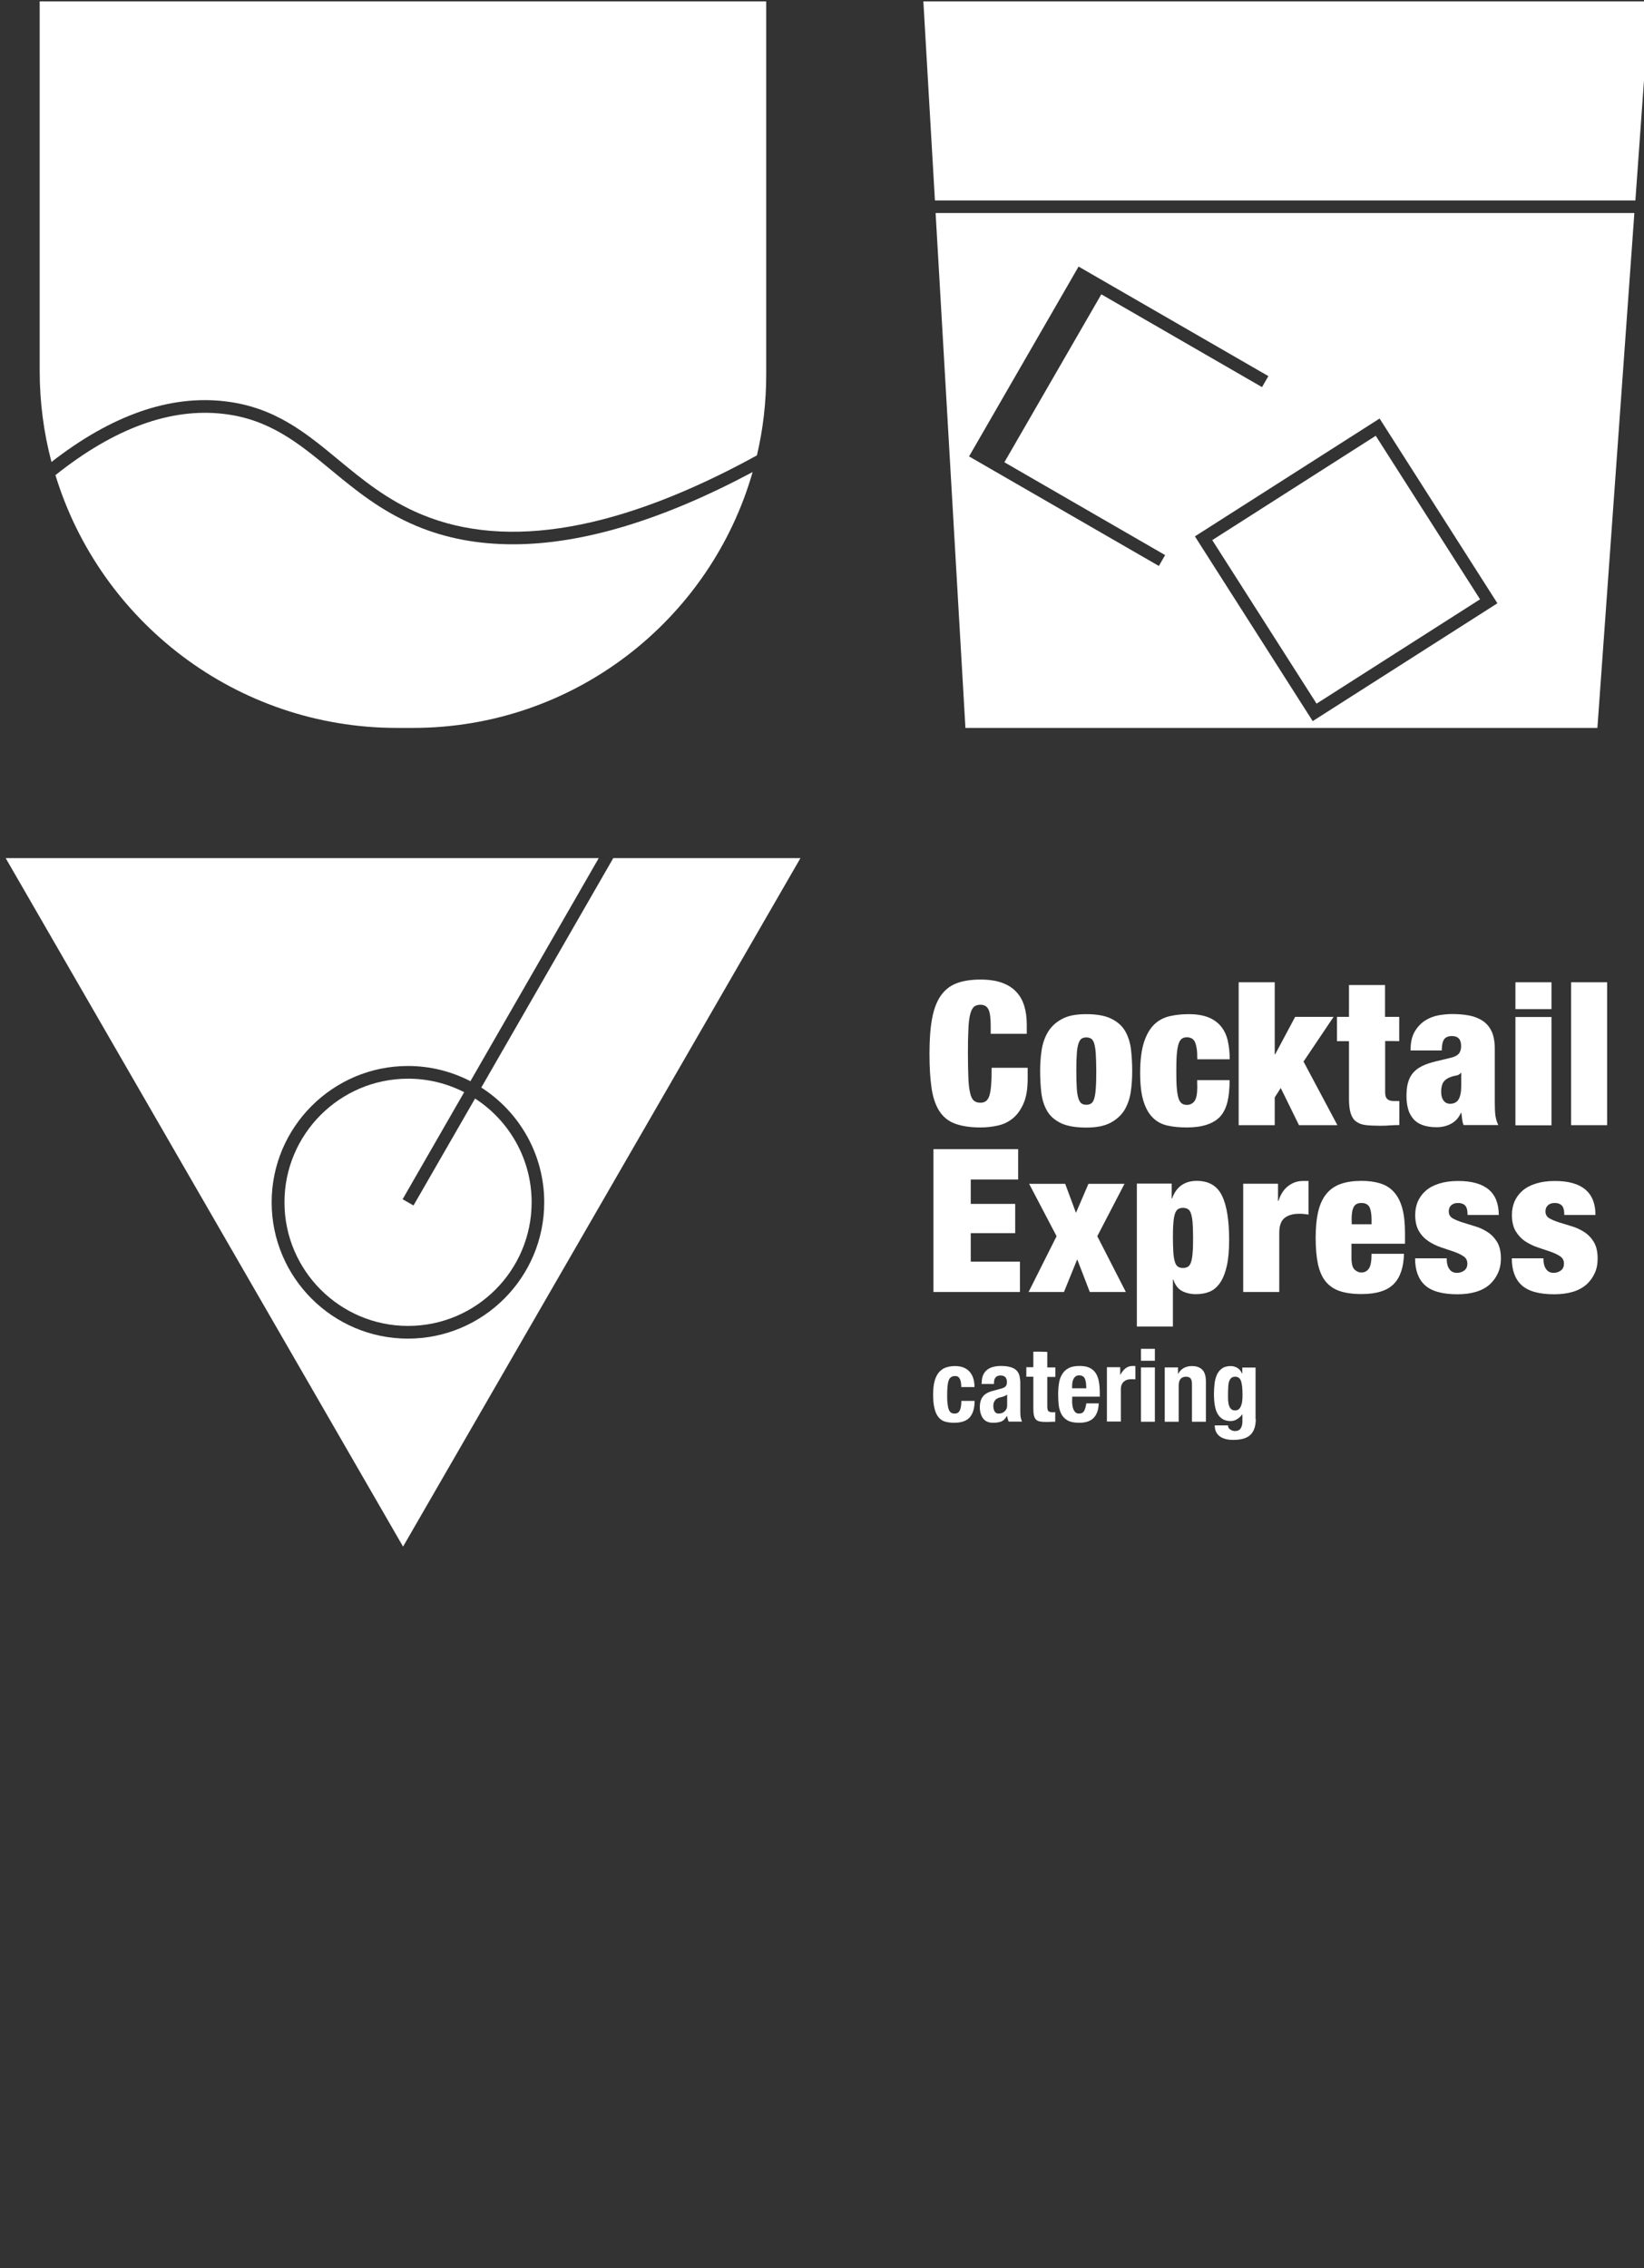
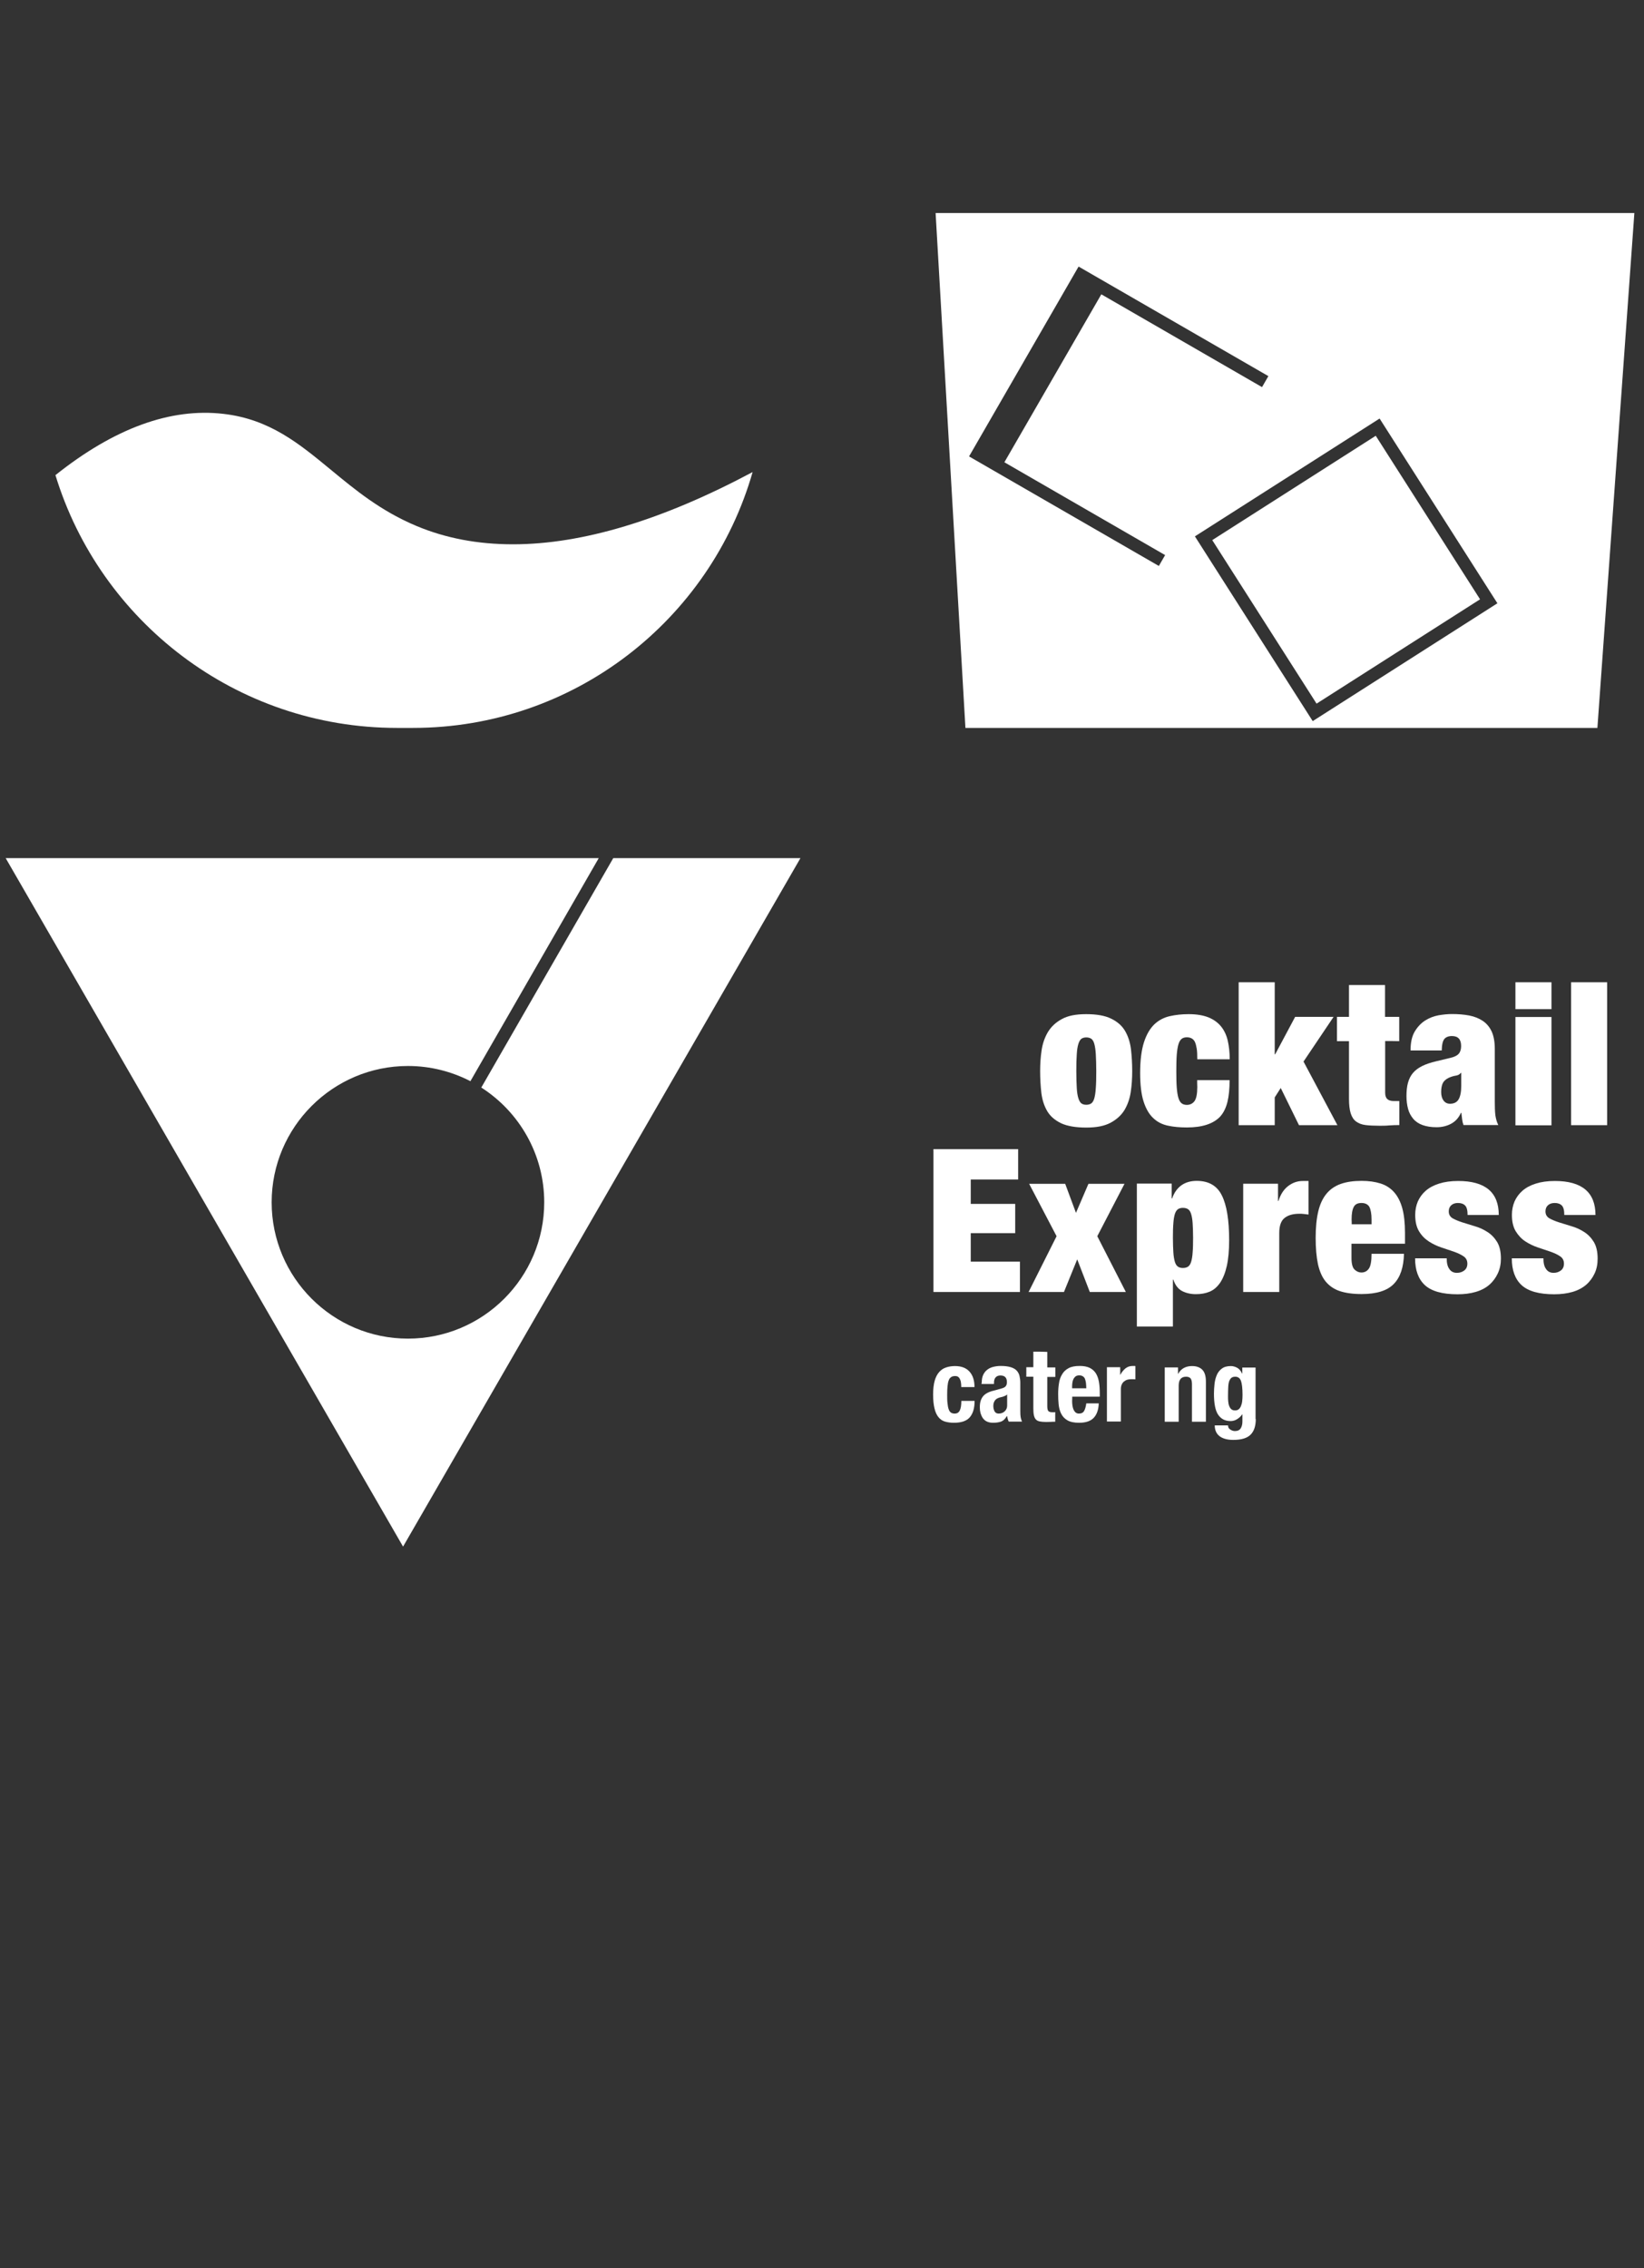
<svg xmlns="http://www.w3.org/2000/svg" viewBox="0 0 145.00 200.00" data-guides="{&quot;vertical&quot;:[],&quot;horizontal&quot;:[]}">
  <rect x="0" y="0" width="145.00" height="200.00" fill="#333333" stroke="none" />
  <defs />
  <path fill="rgb(255, 255, 255)" stroke="none" fill-opacity="1" stroke-width="1" stroke-opacity="1" color="rgb(51, 51, 51)" class="cls-1" x="89.62" y="28.03" width="17.1" height="17.1" id="tSvg154601063e3" title="Rectangle 1" d="M88.586 40.761C91.436 35.825 94.286 30.889 97.136 25.952C102.072 28.802 107.009 31.652 111.945 34.502C109.095 39.439 106.245 44.375 103.395 49.311C98.459 46.461 93.522 43.611 88.586 40.761Z" style="transform-origin: -5827.23px -4877.37px;" />
  <path fill="rgb(255, 255, 255)" stroke="none" fill-opacity="1" stroke-width="1" stroke-opacity="1" color="rgb(51, 51, 51)" class="cls-1" id="tSvg482e790815" title="Path 1" d="M82.52 18.785C83.397 33.918 84.273 49.052 85.15 64.185C103.73 64.185 122.31 64.185 140.89 64.185C141.977 49.052 143.063 33.918 144.15 18.785C123.603 18.785 103.057 18.785 82.52 18.785ZM85.47 40.245C88.69 34.665 91.91 29.085 95.13 23.505C100.71 26.725 106.29 29.945 111.87 33.165C108.65 38.745 105.43 44.325 102.21 49.905C96.63 46.685 91.05 43.465 85.47 40.245ZM115.78 63.585C112.317 58.155 108.853 52.725 105.39 47.295C110.82 43.832 116.25 40.368 121.68 36.905C125.143 42.335 128.607 47.765 132.07 53.195C126.64 56.658 121.21 60.122 115.78 63.585ZM106.92 47.625C109.987 52.432 113.053 57.238 116.12 62.045C120.927 58.978 125.733 55.912 130.54 52.845C127.473 48.038 124.407 43.232 121.34 38.425C116.533 41.492 111.727 44.558 106.92 47.625Z" />
-   <path fill="rgb(255, 255, 255)" stroke="none" fill-opacity="1" stroke-width="1" stroke-opacity="1" color="rgb(51, 51, 51)" class="cls-1" id="tSvge5e80d6a5e" title="Path 2" d="M145.5 0.125C145.08 5.975 144.66 11.825 144.24 17.675C123.647 17.675 103.053 17.675 82.46 17.675C82.12 11.825 81.78 5.975 81.44 0.125C102.793 0.125 124.147 0.125 145.5 0.125Z" />
  <path fill="rgb(255, 255, 255)" stroke="none" fill-opacity="1" stroke-width="1" stroke-opacity="1" color="rgb(51, 51, 51)" class="cls-1" id="tSvg171135757e9" title="Path 3" d="M66.38 41.625C62.65 54.655 50.64 64.185 36.42 64.185C35.953 64.185 35.487 64.185 35.02 64.185C20.83 64.185 8.83 54.795 4.89 41.895C10.07 37.765 15.04 35.945 19.72 36.495C23.79 36.965 26.39 39.125 29.16 41.405C31.34 43.205 33.59 45.065 36.75 46.385C39.33 47.465 42.16 47.995 45.24 47.995C51.36 47.995 58.43 45.865 66.38 41.625Z" />
-   <path fill="rgb(255, 255, 255)" stroke="none" fill-opacity="1" stroke-width="1" stroke-opacity="1" color="rgb(51, 51, 51)" class="cls-1" id="tSvgf9b4f1a4a9" title="Path 4" d="M67.58 0.125C67.58 11.092 67.58 22.058 67.58 33.025C67.58 35.475 67.3 37.865 66.76 40.155C54.7 46.775 44.75 48.525 37.16 45.355C34.16 44.105 31.97 42.295 29.85 40.545C26.96 38.155 24.23 35.895 19.83 35.385C14.96 34.815 9.83 36.615 4.54 40.735C3.86 38.165 3.5 35.465 3.5 32.685C3.5 21.832 3.5 10.978 3.5 0.125C24.853 0.125 46.207 0.125 67.58 0.125Z" />
-   <path fill="rgb(255, 255, 255)" stroke="none" fill-opacity="1" stroke-width="1" stroke-opacity="1" color="rgb(51, 51, 51)" class="cls-1" id="tSvgcca48750f0" title="Path 5" d="M46.89 106.015C46.89 112.025 42 116.915 35.99 116.915C29.98 116.915 25.09 112.025 25.09 106.015C25.09 100.005 29.98 95.115 35.99 95.115C37.77 95.115 39.45 95.545 40.94 96.305C39.13 99.452 37.32 102.598 35.51 105.745C35.83 105.928 36.15 106.112 36.47 106.295C38.28 103.152 40.09 100.008 41.9 96.865C44.9 98.805 46.89 102.185 46.89 106.015Z" />
  <path fill="rgb(255, 255, 255)" stroke="none" fill-opacity="1" stroke-width="1" stroke-opacity="1" color="rgb(51, 51, 51)" class="cls-1" id="tSvg3441550831" title="Path 6" d="M70.6 75.665C58.917 95.902 47.233 116.138 35.55 136.375C23.867 116.138 12.183 95.902 0.5 75.665C17.937 75.665 35.373 75.665 52.81 75.665C49.037 82.222 45.263 88.778 41.49 95.335C39.84 94.485 37.97 93.995 35.98 93.995C29.36 93.995 23.96 99.385 23.96 106.015C23.96 112.645 29.35 118.035 35.98 118.035C42.61 118.035 48 112.645 48 106.015C48 101.775 45.79 98.035 42.45 95.895C46.33 89.152 50.21 82.408 54.09 75.665C59.593 75.665 65.097 75.665 70.6 75.665Z" />
-   <path fill="rgb(255, 255, 255)" stroke="none" fill-opacity="1" stroke-width="1" stroke-opacity="1" color="rgb(51, 51, 51)" class="cls-1" id="tSvg178b6af24f1" title="Path 7" d="M87.46 94.155C87.46 94.755 87.45 95.255 87.42 95.645C87.39 96.035 87.34 96.355 87.27 96.585C87.2 96.815 87.1 96.985 86.97 97.085C86.84 97.185 86.68 97.235 86.48 97.235C86.23 97.235 86.04 97.175 85.89 97.045C85.74 96.915 85.63 96.685 85.56 96.355C85.48 96.025 85.43 95.585 85.41 95.025C85.39 94.465 85.37 93.765 85.37 92.915C85.37 92.065 85.38 91.365 85.41 90.805C85.43 90.245 85.48 89.805 85.56 89.475C85.64 89.145 85.75 88.915 85.89 88.785C86.04 88.655 86.23 88.595 86.48 88.595C86.8 88.595 87.03 88.725 87.17 88.985C87.31 89.245 87.38 89.735 87.38 90.445C87.38 90.682 87.38 90.918 87.38 91.155C88.44 91.155 89.5 91.155 90.56 91.155C90.56 90.888 90.56 90.622 90.56 90.355C90.56 89.745 90.49 89.195 90.34 88.705C90.19 88.215 89.96 87.795 89.63 87.455C89.31 87.105 88.88 86.835 88.37 86.655C87.85 86.465 87.22 86.375 86.48 86.375C85.63 86.375 84.92 86.485 84.34 86.715C83.76 86.945 83.3 87.315 82.95 87.835C82.6 88.355 82.35 89.025 82.2 89.865C82.05 90.695 81.98 91.715 81.98 92.915C81.98 94.115 82.04 95.095 82.16 95.925C82.28 96.755 82.51 97.435 82.84 97.955C83.17 98.475 83.63 98.855 84.22 99.075C84.81 99.295 85.56 99.415 86.48 99.415C87.01 99.415 87.53 99.355 88.02 99.245C88.52 99.135 88.97 98.915 89.35 98.595C89.74 98.275 90.05 97.825 90.29 97.265C90.53 96.705 90.64 95.975 90.64 95.095C90.64 94.782 90.64 94.468 90.64 94.155C89.58 94.155 88.52 94.155 87.46 94.155Z" />
  <path fill="rgb(255, 255, 255)" stroke="none" fill-opacity="1" stroke-width="1" stroke-opacity="1" color="rgb(51, 51, 51)" class="cls-1" id="tSvg3b396d635f" title="Path 8" d="M99.75 92.505C99.67 91.895 99.5 91.365 99.23 90.905C98.96 90.445 98.55 90.085 98.01 89.825C97.47 89.555 96.73 89.425 95.8 89.425C94.87 89.425 94.19 89.565 93.66 89.855C93.12 90.145 92.72 90.525 92.43 90.995C92.15 91.465 91.96 92.005 91.87 92.605C91.78 93.205 91.74 93.815 91.74 94.445C91.74 95.135 91.78 95.785 91.85 96.395C91.93 97.005 92.1 97.525 92.37 97.985C92.64 98.435 93.05 98.785 93.59 99.045C94.13 99.295 94.87 99.425 95.8 99.425C96.73 99.425 97.41 99.285 97.94 99.005C98.47 98.725 98.88 98.355 99.17 97.895C99.45 97.425 99.64 96.895 99.73 96.295C99.82 95.695 99.86 95.085 99.86 94.455C99.86 93.765 99.82 93.115 99.75 92.505ZM96.65 95.925C96.63 96.305 96.58 96.615 96.52 96.835C96.46 97.055 96.36 97.215 96.25 97.295C96.13 97.375 95.98 97.415 95.81 97.415C95.64 97.415 95.49 97.375 95.38 97.295C95.27 97.215 95.18 97.055 95.11 96.835C95.04 96.615 94.99 96.305 94.97 95.925C94.95 95.545 94.93 95.055 94.93 94.455C94.93 93.855 94.94 93.365 94.97 92.975C94.99 92.585 95.04 92.285 95.11 92.055C95.18 91.835 95.27 91.675 95.38 91.595C95.49 91.515 95.64 91.475 95.81 91.475C95.98 91.475 96.13 91.515 96.25 91.595C96.37 91.675 96.46 91.835 96.52 92.055C96.58 92.275 96.63 92.585 96.65 92.975C96.67 93.365 96.69 93.855 96.69 94.455C96.69 95.055 96.68 95.545 96.65 95.925Z" />
  <path fill="rgb(255, 255, 255)" stroke="none" fill-opacity="1" stroke-width="1" stroke-opacity="1" color="rgb(51, 51, 51)" class="cls-1" id="tSvg12b91f426cf" title="Path 9" d="M105.6 95.845C105.6 96.445 105.52 96.855 105.36 97.085C105.2 97.305 104.97 97.425 104.68 97.425C104.5 97.425 104.35 97.385 104.23 97.295C104.11 97.205 104.01 97.055 103.94 96.825C103.87 96.605 103.82 96.295 103.79 95.915C103.76 95.535 103.75 95.045 103.75 94.455C103.75 93.865 103.76 93.385 103.79 92.995C103.82 92.615 103.87 92.305 103.94 92.075C104.01 91.845 104.11 91.685 104.23 91.595C104.35 91.505 104.5 91.465 104.68 91.465C105.02 91.465 105.26 91.605 105.39 91.875C105.46 92.025 105.51 92.225 105.55 92.465C105.59 92.705 105.6 93.025 105.6 93.405C106.553 93.405 107.507 93.405 108.46 93.405C108.46 92.805 108.4 92.265 108.29 91.775C108.18 91.285 107.98 90.865 107.71 90.525C107.43 90.175 107.06 89.905 106.6 89.715C106.13 89.525 105.55 89.425 104.84 89.425C104.24 89.425 103.68 89.485 103.16 89.605C102.64 89.725 102.19 89.965 101.81 90.325C101.43 90.695 101.12 91.215 100.9 91.895C100.68 92.575 100.56 93.485 100.56 94.615C100.56 95.645 100.66 96.485 100.86 97.115C101.06 97.745 101.34 98.235 101.7 98.575C102.06 98.925 102.49 99.145 103 99.255C103.5 99.365 104.06 99.415 104.68 99.415C106.03 99.415 107.01 99.095 107.61 98.465C107.92 98.125 108.13 97.685 108.26 97.165C108.39 96.635 108.45 95.995 108.45 95.245C107.497 95.245 106.543 95.245 105.59 95.245C105.59 95.452 105.59 95.658 105.6 95.845Z" />
  <path fill="rgb(255, 255, 255)" stroke="none" fill-opacity="1" stroke-width="1" stroke-opacity="1" color="rgb(51, 51, 51)" class="cls-1" id="tSvg1244e9139d8" title="Path 10" d="M114.97 93.605C115.853 92.292 116.737 90.978 117.62 89.665C116.49 89.665 115.36 89.665 114.23 89.665C113.643 90.765 113.057 91.865 112.47 92.965C112.457 92.965 112.443 92.965 112.43 92.965C112.43 90.848 112.43 88.732 112.43 86.615C111.37 86.615 110.31 86.615 109.25 86.615C109.25 90.815 109.25 95.015 109.25 99.215C110.31 99.215 111.37 99.215 112.43 99.215C112.43 98.398 112.43 97.582 112.43 96.765C112.607 96.488 112.783 96.212 112.96 95.935C113.497 97.028 114.033 98.122 114.57 99.215C115.7 99.215 116.83 99.215 117.96 99.215C116.967 97.345 115.973 95.475 114.97 93.605Z" />
  <path fill="rgb(255, 255, 255)" stroke="none" fill-opacity="1" stroke-width="1" stroke-opacity="1" color="rgb(51, 51, 51)" class="cls-1" id="tSvg18bf339e08b" title="Path 11" d="M123.41 91.805C123.41 91.092 123.41 90.378 123.41 89.665C122.993 89.665 122.577 89.665 122.16 89.665C122.16 88.728 122.16 87.792 122.16 86.855C121.1 86.855 120.04 86.855 118.98 86.855C118.98 87.792 118.98 88.728 118.98 89.665C118.627 89.665 118.273 89.665 117.92 89.665C117.92 90.378 117.92 91.092 117.92 91.805C118.273 91.805 118.627 91.805 118.98 91.805C118.98 93.498 118.98 95.192 118.98 96.885C118.98 97.415 119.03 97.845 119.13 98.165C119.23 98.485 119.39 98.735 119.61 98.895C119.83 99.055 120.11 99.165 120.45 99.205C120.79 99.245 121.2 99.265 121.69 99.265C121.96 99.265 122.24 99.265 122.54 99.235C122.83 99.215 123.13 99.205 123.42 99.205C123.42 98.498 123.42 97.792 123.42 97.085C123.257 97.085 123.093 97.085 122.93 97.085C122.67 97.085 122.48 97.025 122.36 96.915C122.24 96.805 122.17 96.615 122.17 96.345C122.17 94.828 122.17 93.312 122.17 91.795C122.587 91.795 123.003 91.795 123.41 91.805Z" />
  <path fill="rgb(255, 255, 255)" stroke="none" fill-opacity="1" stroke-width="1" stroke-opacity="1" color="rgb(51, 51, 51)" class="cls-1" id="tSvg5a32691824" title="Path 12" d="M131.89 98.335C131.85 97.995 131.84 97.595 131.84 97.155C131.84 95.602 131.84 94.048 131.84 92.495C131.84 91.875 131.75 91.365 131.57 90.965C131.39 90.575 131.13 90.255 130.79 90.025C130.45 89.795 130.05 89.635 129.59 89.545C129.12 89.455 128.61 89.415 128.06 89.415C127.69 89.415 127.3 89.455 126.88 89.525C126.46 89.605 126.06 89.755 125.7 89.985C125.34 90.215 125.03 90.535 124.78 90.955C124.53 91.375 124.41 91.925 124.41 92.625C125.327 92.625 126.243 92.625 127.16 92.625C127.17 92.125 127.25 91.785 127.39 91.615C127.53 91.445 127.76 91.355 128.06 91.355C128.6 91.355 128.87 91.645 128.87 92.235C128.87 92.525 128.8 92.755 128.66 92.915C128.52 93.075 128.28 93.195 127.94 93.275C127.523 93.375 127.107 93.475 126.69 93.575C126.18 93.695 125.76 93.835 125.42 94.005C125.08 94.175 124.81 94.385 124.61 94.625C124.41 94.865 124.27 95.155 124.18 95.485C124.09 95.815 124.05 96.205 124.05 96.645C124.05 97.055 124.1 97.435 124.19 97.775C124.28 98.115 124.44 98.405 124.65 98.655C124.86 98.905 125.14 99.085 125.47 99.205C125.81 99.325 126.21 99.395 126.7 99.395C127.19 99.395 127.63 99.285 128.01 99.075C128.39 98.865 128.67 98.545 128.85 98.125C128.863 98.125 128.877 98.125 128.89 98.125C128.91 98.325 128.94 98.515 128.96 98.695C128.98 98.875 129.02 99.045 129.08 99.205C130.103 99.205 131.127 99.205 132.15 99.205C132.02 98.955 131.94 98.665 131.89 98.335ZM128.88 95.755C128.88 96.285 128.8 96.675 128.65 96.935C128.5 97.195 128.24 97.325 127.89 97.325C127.65 97.325 127.47 97.235 127.32 97.045C127.18 96.855 127.11 96.605 127.11 96.285C127.11 95.965 127.16 95.715 127.25 95.515C127.34 95.325 127.52 95.165 127.76 95.045C128 94.935 128.21 94.875 128.41 94.845C128.6 94.815 128.75 94.735 128.84 94.605C128.853 94.605 128.867 94.605 128.88 94.605C128.88 94.988 128.88 95.372 128.88 95.755Z" />
  <path fill="rgb(255, 255, 255)" stroke="none" fill-opacity="1" stroke-width="1" stroke-opacity="1" color="rgb(51, 51, 51)" class="cls-1" id="tSvg173cc3fef02" title="Path 13" d="M133.66 89.675C133.66 92.858 133.66 96.042 133.66 99.225C134.72 99.225 135.78 99.225 136.84 99.225C136.84 96.042 136.84 92.858 136.84 89.675C135.78 89.675 134.72 89.675 133.66 89.675ZM133.66 86.615C133.66 87.405 133.66 88.195 133.66 88.985C134.72 88.985 135.78 88.985 136.84 88.985C136.84 88.195 136.84 87.405 136.84 86.615C135.78 86.615 134.72 86.615 133.66 86.615Z" />
  <path fill="rgb(255, 255, 255)" stroke="none" fill-opacity="1" stroke-width="1" stroke-opacity="1" color="rgb(51, 51, 51)" class="cls-1" id="tSvg126a377b6ee" title="Path 14" d="M138.57 86.615C138.57 90.815 138.57 95.015 138.57 99.215C139.63 99.215 140.69 99.215 141.75 99.215C141.75 95.015 141.75 90.815 141.75 86.615C140.69 86.615 139.63 86.615 138.57 86.615Z" />
  <path fill="rgb(255, 255, 255)" stroke="none" fill-opacity="1" stroke-width="1" stroke-opacity="1" color="rgb(51, 51, 51)" class="cls-1" id="tSvg19622440e00" title="Path 15" d="M85.62 111.245C85.62 110.408 85.62 109.572 85.62 108.735C86.927 108.735 88.233 108.735 89.54 108.735C89.54 107.875 89.54 107.015 89.54 106.155C88.233 106.155 86.927 106.155 85.62 106.155C85.62 105.438 85.62 104.722 85.62 104.005C87.013 104.005 88.407 104.005 89.8 104.005C89.8 103.112 89.8 102.218 89.8 101.325C87.31 101.325 84.82 101.325 82.33 101.325C82.33 105.525 82.33 109.725 82.33 113.925C84.873 113.925 87.417 113.925 89.96 113.925C89.96 113.032 89.96 112.138 89.96 111.245C88.513 111.245 87.067 111.245 85.62 111.245Z" />
  <path fill="rgb(255, 255, 255)" stroke="none" fill-opacity="1" stroke-width="1" stroke-opacity="1" color="rgb(51, 51, 51)" class="cls-1" id="tSvgff7688e3d1" title="Path 16" d="M96.78 109.005C97.58 107.465 98.38 105.925 99.18 104.385C98.12 104.385 97.06 104.385 96 104.385C95.633 105.238 95.267 106.092 94.9 106.945C94.583 106.092 94.267 105.238 93.95 104.385C92.89 104.385 91.83 104.385 90.77 104.385C91.577 105.925 92.383 107.465 93.19 109.005C92.367 110.645 91.543 112.285 90.72 113.925C91.76 113.925 92.8 113.925 93.84 113.925C94.23 112.965 94.62 112.005 95.01 111.045C95.38 112.005 95.75 112.965 96.12 113.925C97.18 113.925 98.24 113.925 99.3 113.925C98.46 112.285 97.62 110.645 96.78 109.005Z" />
  <path fill="rgb(255, 255, 255)" stroke="none" fill-opacity="1" stroke-width="1" stroke-opacity="1" color="rgb(51, 51, 51)" class="cls-1" id="tSvg824abc2ca2" title="Path 17" d="M107.77 105.415C107.35 104.555 106.61 104.125 105.55 104.125C104.49 104.125 103.74 104.645 103.38 105.675C103.367 105.675 103.353 105.675 103.34 105.675C103.34 105.238 103.34 104.802 103.34 104.365C102.317 104.365 101.293 104.365 100.27 104.365C100.27 108.565 100.27 112.765 100.27 116.965C101.33 116.965 102.39 116.965 103.45 116.965C103.45 115.588 103.45 114.212 103.45 112.835C103.463 112.835 103.477 112.835 103.49 112.835C103.65 113.325 103.92 113.665 104.27 113.845C104.63 114.025 105.03 114.115 105.48 114.115C105.93 114.115 106.33 114.045 106.69 113.895C107.05 113.745 107.35 113.485 107.61 113.115C107.86 112.745 108.06 112.255 108.2 111.645C108.34 111.035 108.41 110.265 108.41 109.355C108.41 107.595 108.2 106.275 107.77 105.415ZM105.19 110.435C105.17 110.775 105.12 111.055 105.06 111.255C105 111.465 104.9 111.605 104.79 111.685C104.67 111.765 104.52 111.805 104.33 111.805C104.14 111.805 104.01 111.765 103.89 111.685C103.77 111.605 103.68 111.455 103.62 111.255C103.56 111.045 103.51 110.775 103.49 110.435C103.47 110.095 103.45 109.665 103.45 109.145C103.45 108.625 103.46 108.195 103.49 107.865C103.51 107.525 103.56 107.255 103.62 107.055C103.68 106.855 103.78 106.705 103.89 106.625C104.01 106.545 104.15 106.505 104.33 106.505C104.52 106.505 104.67 106.545 104.79 106.625C104.91 106.705 105 106.855 105.06 107.055C105.12 107.255 105.17 107.535 105.19 107.865C105.21 108.195 105.23 108.625 105.23 109.145C105.23 109.665 105.22 110.095 105.19 110.435Z" />
  <path fill="rgb(255, 255, 255)" stroke="none" fill-opacity="1" stroke-width="1" stroke-opacity="1" color="rgb(51, 51, 51)" class="cls-1" id="tSvg3f7ac6c057" title="Path 18" d="M114.9 104.135C114.43 104.135 114 104.285 113.61 104.585C113.22 104.885 112.94 105.325 112.76 105.895C112.747 105.895 112.733 105.895 112.72 105.895C112.72 105.388 112.72 104.882 112.72 104.375C111.697 104.375 110.673 104.375 109.65 104.375C109.65 107.558 109.65 110.742 109.65 113.925C110.71 113.925 111.77 113.925 112.83 113.925C112.83 112.188 112.83 110.452 112.83 108.715C112.83 108.085 112.99 107.635 113.3 107.395C113.61 107.145 114.05 107.025 114.61 107.025C114.74 107.025 114.87 107.025 115 107.045C115.13 107.055 115.27 107.075 115.41 107.095C115.41 106.108 115.41 105.122 115.41 104.135C115.24 104.135 115.07 104.135 114.9 104.135Z" />
  <path fill="rgb(255, 255, 255)" stroke="none" fill-opacity="1" stroke-width="1" stroke-opacity="1" color="rgb(51, 51, 51)" class="cls-1" id="tSvg175b9c1ad6f" title="Path 19" d="M123.92 109.685C123.92 109.362 123.92 109.038 123.92 108.715C123.92 107.845 123.84 107.115 123.68 106.535C123.52 105.955 123.28 105.485 122.96 105.125C122.64 104.765 122.24 104.505 121.76 104.355C121.28 104.205 120.73 104.125 120.09 104.125C119.37 104.125 118.76 104.215 118.25 104.395C117.74 104.575 117.32 104.865 116.99 105.265C116.66 105.665 116.42 106.185 116.27 106.815C116.12 107.445 116.04 108.225 116.04 109.145C116.04 110.065 116.11 110.825 116.24 111.455C116.38 112.085 116.6 112.605 116.92 112.995C117.24 113.385 117.66 113.675 118.17 113.845C118.68 114.015 119.33 114.105 120.09 114.105C121.41 114.105 122.36 113.805 122.93 113.215C123.51 112.625 123.8 111.735 123.83 110.555C122.877 110.555 121.923 110.555 120.97 110.555C120.97 111.205 120.89 111.645 120.73 111.865C120.57 112.095 120.35 112.205 120.07 112.205C119.85 112.205 119.65 112.115 119.47 111.945C119.29 111.775 119.2 111.425 119.2 110.915C119.2 110.498 119.2 110.082 119.2 109.665C120.77 109.665 122.34 109.665 123.91 109.665C123.913 109.672 123.917 109.678 123.92 109.685ZM119.21 107.535C119.21 107.035 119.27 106.665 119.4 106.425C119.52 106.185 119.75 106.075 120.08 106.075C120.41 106.075 120.65 106.195 120.78 106.425C120.9 106.665 120.97 107.035 120.97 107.535C120.97 107.675 120.97 107.815 120.97 107.955C120.387 107.955 119.803 107.955 119.22 107.955C119.22 107.815 119.22 107.675 119.21 107.535Z" />
  <path fill="rgb(255, 255, 255)" stroke="none" fill-opacity="1" stroke-width="1" stroke-opacity="1" color="rgb(51, 51, 51)" class="cls-1" id="tSvg14a1cc5ff1e" title="Path 20" d="M132.04 109.505C131.81 109.135 131.52 108.835 131.18 108.625C130.84 108.405 130.47 108.235 130.08 108.125C129.69 108.005 129.32 107.895 128.98 107.785C128.64 107.675 128.35 107.555 128.12 107.425C127.89 107.285 127.78 107.085 127.78 106.815C127.78 106.575 127.86 106.395 128.01 106.265C128.16 106.135 128.36 106.075 128.59 106.075C128.86 106.075 129.07 106.145 129.22 106.295C129.37 106.445 129.44 106.725 129.44 107.135C130.357 107.135 131.273 107.135 132.19 107.135C132.19 105.135 131 104.135 128.61 104.135C127.96 104.135 127.4 104.215 126.93 104.365C126.45 104.515 126.06 104.725 125.75 104.995C125.44 105.265 125.21 105.585 125.05 105.945C124.9 106.305 124.82 106.695 124.82 107.115C124.82 107.715 124.93 108.195 125.16 108.575C125.39 108.955 125.68 109.245 126.02 109.465C126.36 109.685 126.73 109.865 127.12 109.995C127.51 110.125 127.88 110.245 128.22 110.365C128.56 110.485 128.85 110.615 129.08 110.775C129.31 110.925 129.42 111.145 129.42 111.425C129.42 111.685 129.33 111.885 129.15 112.025C128.97 112.165 128.75 112.235 128.5 112.235C128.21 112.235 127.98 112.125 127.83 111.895C127.75 111.785 127.69 111.655 127.65 111.485C127.61 111.315 127.6 111.145 127.6 110.955C126.67 110.955 125.74 110.955 124.81 110.955C124.81 112.005 125.1 112.795 125.68 113.325C126.26 113.855 127.22 114.125 128.55 114.125C129.15 114.125 129.69 114.055 130.16 113.915C130.64 113.775 131.04 113.565 131.36 113.285C131.68 113.005 131.93 112.665 132.11 112.275C132.29 111.885 132.38 111.455 132.38 110.985C132.38 110.375 132.27 109.885 132.04 109.505Z" />
  <path fill="rgb(255, 255, 255)" stroke="none" fill-opacity="1" stroke-width="1" stroke-opacity="1" color="rgb(51, 51, 51)" class="cls-1" id="tSvgddc73c3122" title="Path 21" d="M140.57 109.505C140.34 109.135 140.05 108.835 139.71 108.625C139.37 108.405 139 108.235 138.61 108.125C138.22 108.005 137.85 107.895 137.51 107.785C137.17 107.675 136.88 107.555 136.65 107.425C136.42 107.285 136.31 107.085 136.31 106.815C136.31 106.575 136.39 106.395 136.54 106.265C136.69 106.135 136.89 106.075 137.12 106.075C137.39 106.075 137.6 106.145 137.75 106.295C137.9 106.445 137.97 106.725 137.97 107.135C138.887 107.135 139.803 107.135 140.72 107.135C140.72 105.135 139.52 104.135 137.14 104.135C136.49 104.135 135.93 104.215 135.46 104.365C134.98 104.515 134.59 104.725 134.28 104.995C133.97 105.265 133.74 105.585 133.58 105.945C133.43 106.305 133.35 106.695 133.35 107.115C133.35 107.715 133.46 108.195 133.69 108.575C133.92 108.945 134.2 109.245 134.54 109.465C134.88 109.685 135.25 109.865 135.64 109.995C136.03 110.125 136.4 110.245 136.74 110.365C137.08 110.485 137.37 110.615 137.6 110.775C137.83 110.925 137.94 111.145 137.94 111.425C137.94 111.685 137.85 111.885 137.67 112.025C137.49 112.165 137.27 112.235 137.03 112.235C136.74 112.235 136.51 112.125 136.36 111.895C136.28 111.785 136.22 111.655 136.18 111.485C136.14 111.315 136.13 111.145 136.13 110.955C135.2 110.955 134.27 110.955 133.34 110.955C133.34 112.005 133.63 112.795 134.21 113.325C134.79 113.855 135.75 114.125 137.08 114.125C137.68 114.125 138.22 114.055 138.7 113.915C139.18 113.775 139.57 113.565 139.9 113.285C140.22 113.005 140.47 112.665 140.65 112.275C140.83 111.885 140.91 111.455 140.91 110.985C140.91 110.375 140.8 109.885 140.57 109.505Z" />
  <path fill="rgb(255, 255, 255)" stroke="none" fill-opacity="1" stroke-width="1" stroke-opacity="1" color="rgb(51, 51, 51)" class="cls-1" id="tSvg6525cf4281" title="Path 22" d="M84.76 121.945C84.75 121.835 84.72 121.725 84.68 121.635C84.64 121.545 84.59 121.465 84.52 121.415C84.45 121.355 84.35 121.335 84.24 121.335C84.09 121.335 83.97 121.365 83.88 121.435C83.78 121.505 83.71 121.605 83.67 121.735C83.62 121.865 83.59 122.035 83.57 122.245C83.55 122.445 83.54 122.695 83.54 122.975C83.54 123.275 83.54 123.525 83.57 123.735C83.59 123.945 83.62 124.115 83.67 124.255C83.72 124.395 83.78 124.495 83.87 124.555C83.96 124.615 84.07 124.645 84.2 124.645C84.41 124.645 84.56 124.555 84.65 124.375C84.74 124.195 84.79 123.915 84.79 123.525C85.18 123.525 85.57 123.525 85.96 123.525C85.96 124.155 85.82 124.635 85.54 124.965C85.26 125.295 84.79 125.455 84.14 125.455C83.83 125.455 83.56 125.415 83.33 125.345C83.1 125.275 82.91 125.135 82.76 124.945C82.61 124.755 82.49 124.495 82.42 124.175C82.34 123.855 82.3 123.445 82.3 122.965C82.3 122.485 82.35 122.065 82.44 121.745C82.53 121.425 82.67 121.165 82.84 120.975C83.01 120.785 83.22 120.645 83.45 120.575C83.69 120.495 83.95 120.455 84.23 120.455C84.8 120.455 85.23 120.625 85.52 120.955C85.81 121.285 85.95 121.735 85.95 122.305C85.56 122.305 85.17 122.305 84.78 122.305C84.78 122.185 84.78 122.075 84.76 121.945Z" />
  <path fill="rgb(255, 255, 255)" stroke="none" fill-opacity="1" stroke-width="1" stroke-opacity="1" color="rgb(51, 51, 51)" class="cls-1" id="tSvg118d085358d" title="Path 23" d="M86.59 121.925C86.59 121.645 86.63 121.415 86.72 121.225C86.81 121.035 86.93 120.885 87.08 120.775C87.23 120.655 87.41 120.575 87.61 120.525C87.81 120.475 88.03 120.445 88.26 120.445C88.63 120.445 88.92 120.485 89.15 120.555C89.38 120.625 89.55 120.725 89.67 120.855C89.79 120.985 89.88 121.145 89.92 121.325C89.96 121.505 89.99 121.705 89.99 121.915C89.99 122.755 89.99 123.595 89.99 124.435C89.99 124.665 90 124.835 90.02 124.955C90.04 125.075 90.08 125.215 90.14 125.355C89.75 125.355 89.36 125.355 88.97 125.355C88.93 125.275 88.9 125.195 88.88 125.115C88.86 125.025 88.84 124.945 88.82 124.865C88.813 124.865 88.807 124.865 88.8 124.865C88.66 125.115 88.49 125.275 88.31 125.345C88.12 125.415 87.88 125.455 87.58 125.455C87.37 125.455 87.19 125.415 87.04 125.345C86.89 125.275 86.77 125.165 86.68 125.035C86.59 124.905 86.53 124.755 86.48 124.595C86.44 124.435 86.42 124.275 86.42 124.115C86.42 123.885 86.44 123.695 86.49 123.535C86.54 123.375 86.61 123.235 86.71 123.115C86.81 122.995 86.93 122.905 87.08 122.825C87.23 122.745 87.41 122.675 87.63 122.625C87.86 122.562 88.09 122.498 88.32 122.435C88.5 122.385 88.63 122.325 88.7 122.235C88.77 122.155 88.81 122.035 88.81 121.875C88.81 121.695 88.77 121.545 88.68 121.445C88.59 121.345 88.45 121.285 88.24 121.285C88.05 121.285 87.91 121.345 87.81 121.455C87.72 121.565 87.67 121.715 87.67 121.905C87.67 121.948 87.67 121.992 87.67 122.035C87.303 122.035 86.937 122.035 86.57 122.035C86.57 121.995 86.57 121.955 86.59 121.925ZM88.56 123.115C88.46 123.155 88.38 123.185 88.3 123.195C88.05 123.245 87.87 123.335 87.77 123.465C87.67 123.595 87.61 123.755 87.61 123.975C87.61 124.155 87.65 124.315 87.72 124.445C87.79 124.575 87.91 124.645 88.08 124.645C88.16 124.645 88.25 124.635 88.34 124.605C88.43 124.575 88.51 124.535 88.58 124.475C88.65 124.415 88.72 124.335 88.76 124.245C88.81 124.155 88.83 124.035 88.83 123.905C88.83 123.592 88.83 123.278 88.83 122.965C88.75 123.035 88.66 123.085 88.56 123.115Z" />
  <path fill="rgb(255, 255, 255)" stroke="none" fill-opacity="1" stroke-width="1" stroke-opacity="1" color="rgb(51, 51, 51)" class="cls-1" id="tSvg1100c016d6a" title="Path 24" d="M92.37 119.205C92.37 119.662 92.37 120.118 92.37 120.575C92.607 120.575 92.843 120.575 93.08 120.575C93.08 120.855 93.08 121.135 93.08 121.415C92.843 121.415 92.607 121.415 92.37 121.415C92.37 122.278 92.37 123.142 92.37 124.005C92.37 124.195 92.4 124.325 92.45 124.405C92.51 124.485 92.62 124.525 92.8 124.525C92.85 124.525 92.89 124.525 92.94 124.525C92.99 124.525 93.03 124.525 93.07 124.515C93.07 124.798 93.07 125.082 93.07 125.365C92.93 125.365 92.8 125.365 92.67 125.375C92.54 125.375 92.41 125.385 92.27 125.385C92.03 125.385 91.84 125.365 91.69 125.335C91.54 125.305 91.42 125.235 91.34 125.135C91.26 125.035 91.21 124.905 91.18 124.745C91.15 124.585 91.14 124.385 91.14 124.135C91.14 123.222 91.14 122.308 91.14 121.395C90.933 121.395 90.727 121.395 90.52 121.395C90.52 121.115 90.52 120.835 90.52 120.555C90.727 120.555 90.933 120.555 91.14 120.555C91.14 120.098 91.14 119.642 91.14 119.185C91.55 119.185 91.96 119.185 92.37 119.205Z" />
  <path fill="rgb(255, 255, 255)" stroke="none" fill-opacity="1" stroke-width="1" stroke-opacity="1" color="rgb(51, 51, 51)" class="cls-1" id="tSvg52604c8aa6" title="Path 25" d="M94.56 123.535C94.56 123.675 94.57 123.815 94.59 123.945C94.61 124.075 94.64 124.195 94.69 124.305C94.74 124.405 94.8 124.495 94.88 124.555C94.96 124.615 95.05 124.645 95.16 124.645C95.37 124.645 95.52 124.575 95.61 124.425C95.7 124.275 95.77 124.055 95.81 123.745C96.177 123.745 96.543 123.745 96.91 123.745C96.89 124.305 96.74 124.725 96.47 125.015C96.2 125.305 95.77 125.455 95.18 125.455C94.74 125.455 94.39 125.385 94.14 125.235C93.89 125.085 93.71 124.895 93.59 124.645C93.47 124.405 93.4 124.125 93.37 123.825C93.34 123.525 93.33 123.225 93.33 122.915C93.33 122.595 93.35 122.285 93.4 121.985C93.44 121.685 93.53 121.425 93.67 121.195C93.8 120.965 93.99 120.775 94.24 120.645C94.49 120.505 94.82 120.445 95.24 120.445C95.6 120.445 95.89 120.505 96.12 120.615C96.35 120.735 96.53 120.895 96.66 121.105C96.79 121.315 96.88 121.575 96.93 121.875C96.98 122.175 97 122.505 97 122.875C97 122.968 97 123.062 97 123.155C96.19 123.155 95.38 123.155 94.57 123.155C94.57 123.282 94.57 123.408 94.56 123.535ZM95.78 121.935C95.76 121.795 95.73 121.675 95.69 121.575C95.65 121.475 95.58 121.405 95.5 121.355C95.42 121.305 95.32 121.275 95.19 121.275C95.06 121.275 94.96 121.305 94.88 121.355C94.8 121.415 94.74 121.485 94.69 121.575C94.64 121.665 94.61 121.765 94.59 121.885C94.57 121.995 94.56 122.115 94.56 122.225C94.56 122.288 94.56 122.352 94.56 122.415C94.977 122.415 95.393 122.415 95.81 122.415C95.81 122.235 95.79 122.065 95.78 121.935Z" />
  <path fill="rgb(255, 255, 255)" stroke="none" fill-opacity="1" stroke-width="1" stroke-opacity="1" color="rgb(51, 51, 51)" class="cls-1" id="tSvg201a96f8da" title="Path 26" d="M98.8 120.575C98.8 120.788 98.8 121.002 98.8 121.215C98.807 121.215 98.813 121.215 98.82 121.215C98.94 120.985 99.1 120.795 99.27 120.655C99.45 120.515 99.66 120.445 99.92 120.445C99.96 120.445 99.99 120.445 100.03 120.445C100.07 120.445 100.11 120.445 100.14 120.455C100.14 120.845 100.14 121.235 100.14 121.625C100.07 121.625 100.01 121.615 99.95 121.615C99.89 121.615 99.82 121.615 99.76 121.615C99.65 121.615 99.55 121.625 99.44 121.655C99.33 121.685 99.24 121.735 99.15 121.805C99.06 121.875 98.99 121.965 98.94 122.075C98.89 122.185 98.86 122.315 98.86 122.475C98.86 123.432 98.86 124.388 98.86 125.345C98.45 125.345 98.04 125.345 97.63 125.345C97.63 123.748 97.63 122.152 97.63 120.555C98.02 120.555 98.41 120.555 98.8 120.555C98.8 120.562 98.8 120.568 98.8 120.575Z" />
-   <path fill="rgb(255, 255, 255)" stroke="none" fill-opacity="1" stroke-width="1" stroke-opacity="1" color="rgb(51, 51, 51)" class="cls-1" id="tSvg2299733bfe" title="Path 27" d="M101.86 118.935C101.86 119.285 101.86 119.635 101.86 119.985C101.45 119.985 101.04 119.985 100.63 119.985C100.63 119.635 100.63 119.285 100.63 118.935C101.04 118.935 101.45 118.935 101.86 118.935ZM101.86 120.575C101.86 122.172 101.86 123.768 101.86 125.365C101.45 125.365 101.04 125.365 100.63 125.365C100.63 123.768 100.63 122.172 100.63 120.575C101.04 120.575 101.45 120.575 101.86 120.575Z" />
  <path fill="rgb(255, 255, 255)" stroke="none" fill-opacity="1" stroke-width="1" stroke-opacity="1" color="rgb(51, 51, 51)" class="cls-1" id="tSvg164e32d6ade" title="Path 28" d="M103.9 120.575C103.9 120.762 103.9 120.948 103.9 121.135C103.907 121.135 103.913 121.135 103.92 121.135C104.05 120.895 104.22 120.725 104.43 120.615C104.64 120.505 104.87 120.455 105.14 120.455C105.53 120.455 105.83 120.565 106.04 120.775C106.25 120.985 106.36 121.335 106.36 121.815C106.36 122.998 106.36 124.182 106.36 125.365C105.95 125.365 105.54 125.365 105.13 125.365C105.13 124.265 105.13 123.165 105.13 122.065C105.13 121.815 105.09 121.645 105.01 121.545C104.93 121.445 104.79 121.395 104.61 121.395C104.18 121.395 103.96 121.655 103.96 122.185C103.96 123.245 103.96 124.305 103.96 125.365C103.55 125.365 103.14 125.365 102.73 125.365C102.73 123.768 102.73 122.172 102.73 120.575C103.12 120.575 103.51 120.575 103.9 120.575Z" />
  <path fill="rgb(255, 255, 255)" stroke="none" fill-opacity="1" stroke-width="1" stroke-opacity="1" color="rgb(51, 51, 51)" class="cls-1" id="tSvgb03bcf7b10" title="Path 29" d="M110.76 125.115C110.76 125.735 110.61 126.195 110.3 126.505C109.99 126.815 109.48 126.965 108.77 126.965C108.25 126.965 107.85 126.855 107.56 126.635C107.28 126.415 107.14 126.095 107.14 125.685C107.53 125.685 107.92 125.685 108.31 125.685C108.31 125.835 108.37 125.965 108.5 126.045C108.56 126.085 108.62 126.115 108.69 126.145C108.76 126.165 108.83 126.185 108.91 126.185C109.16 126.185 109.33 126.105 109.43 125.945C109.53 125.785 109.58 125.585 109.58 125.345C109.58 125.135 109.58 124.925 109.58 124.715C109.573 124.715 109.567 124.715 109.56 124.715C109.44 124.895 109.28 125.035 109.1 125.145C108.92 125.255 108.73 125.305 108.54 125.305C108.05 125.305 107.69 125.115 107.44 124.745C107.19 124.375 107.07 123.755 107.07 122.885C107.07 122.605 107.09 122.325 107.12 122.035C107.15 121.745 107.22 121.485 107.32 121.245C107.42 121.015 107.57 120.815 107.77 120.675C107.97 120.525 108.23 120.455 108.57 120.455C108.74 120.455 108.92 120.505 109.1 120.595C109.28 120.685 109.44 120.865 109.55 121.115C109.557 121.115 109.563 121.115 109.57 121.115C109.57 120.938 109.57 120.762 109.57 120.585C109.96 120.585 110.35 120.585 110.74 120.585C110.74 122.102 110.74 123.618 110.74 125.135C110.747 125.128 110.753 125.122 110.76 125.115ZM108.33 123.585C108.34 123.735 108.37 123.865 108.42 123.985C108.46 124.105 108.53 124.195 108.61 124.265C108.69 124.335 108.8 124.365 108.93 124.365C109.06 124.365 109.17 124.335 109.25 124.265C109.34 124.195 109.4 124.105 109.45 123.985C109.5 123.865 109.54 123.725 109.56 123.555C109.58 123.385 109.59 123.205 109.59 122.995C109.59 122.415 109.54 122.005 109.45 121.755C109.36 121.515 109.19 121.395 108.95 121.395C108.81 121.395 108.7 121.425 108.62 121.485C108.54 121.545 108.47 121.645 108.42 121.775C108.37 121.905 108.34 122.085 108.33 122.305C108.32 122.525 108.31 122.795 108.31 123.115C108.31 123.285 108.31 123.435 108.33 123.585Z" />
</svg>